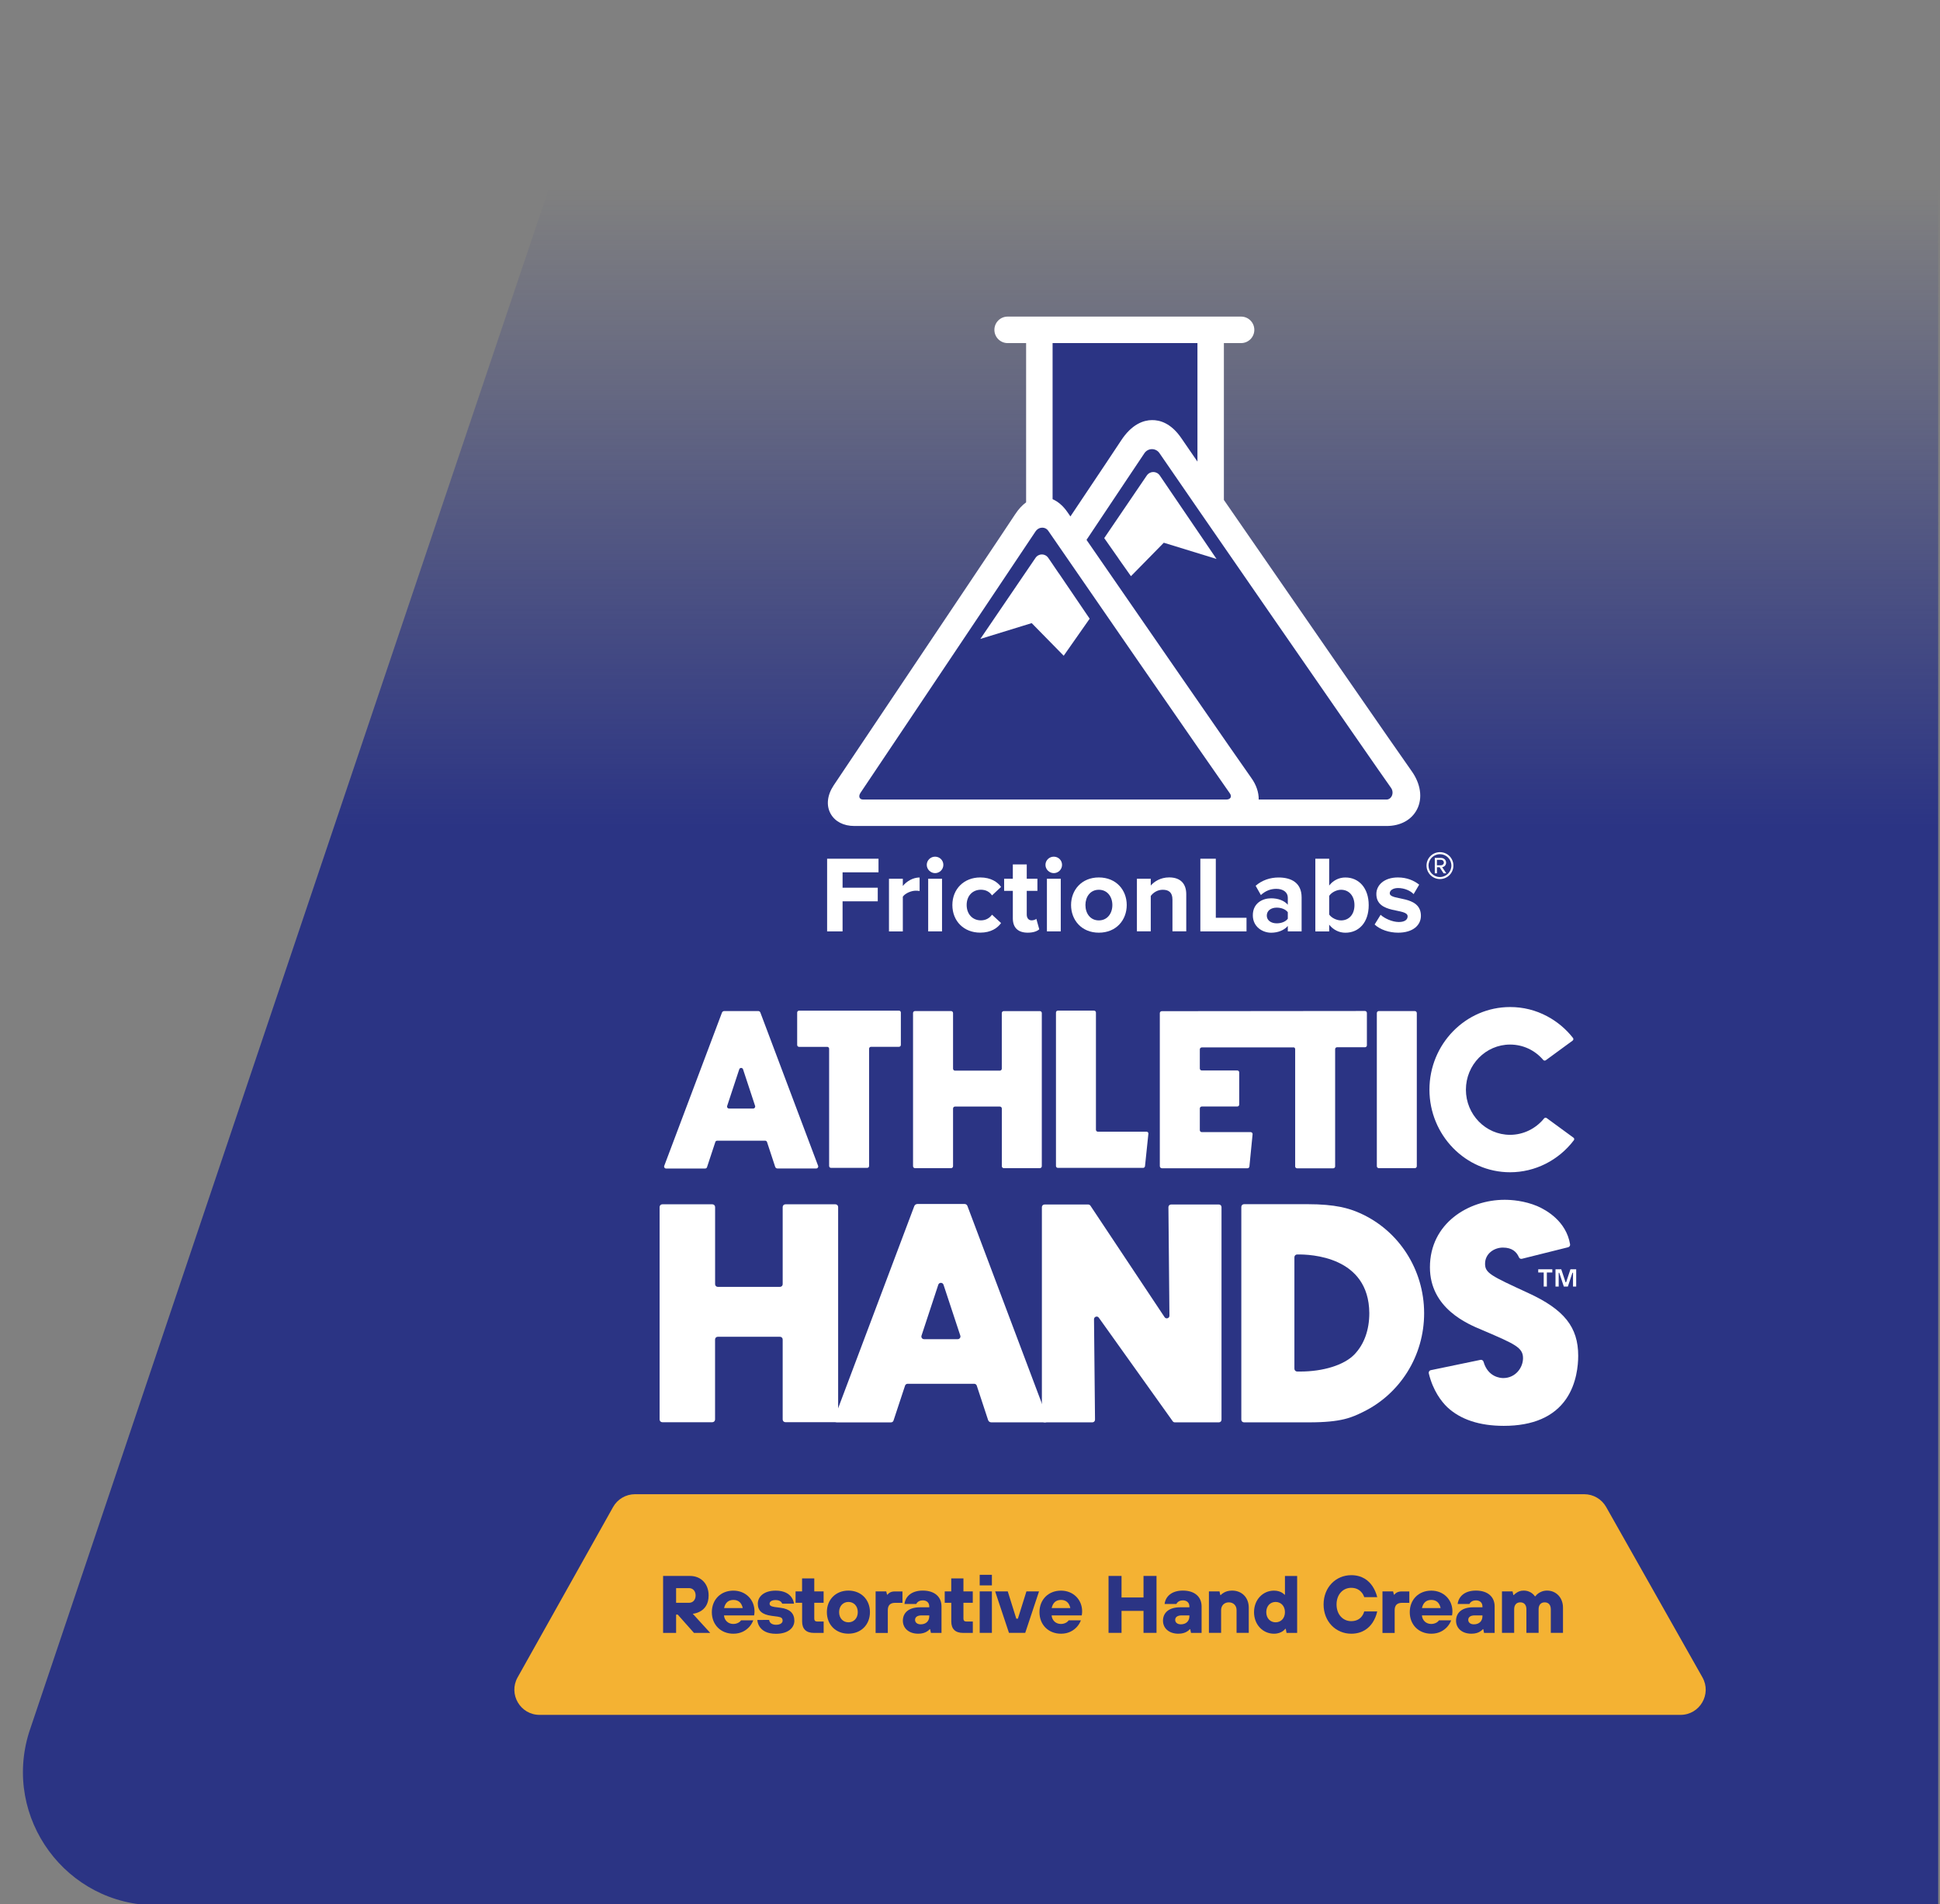
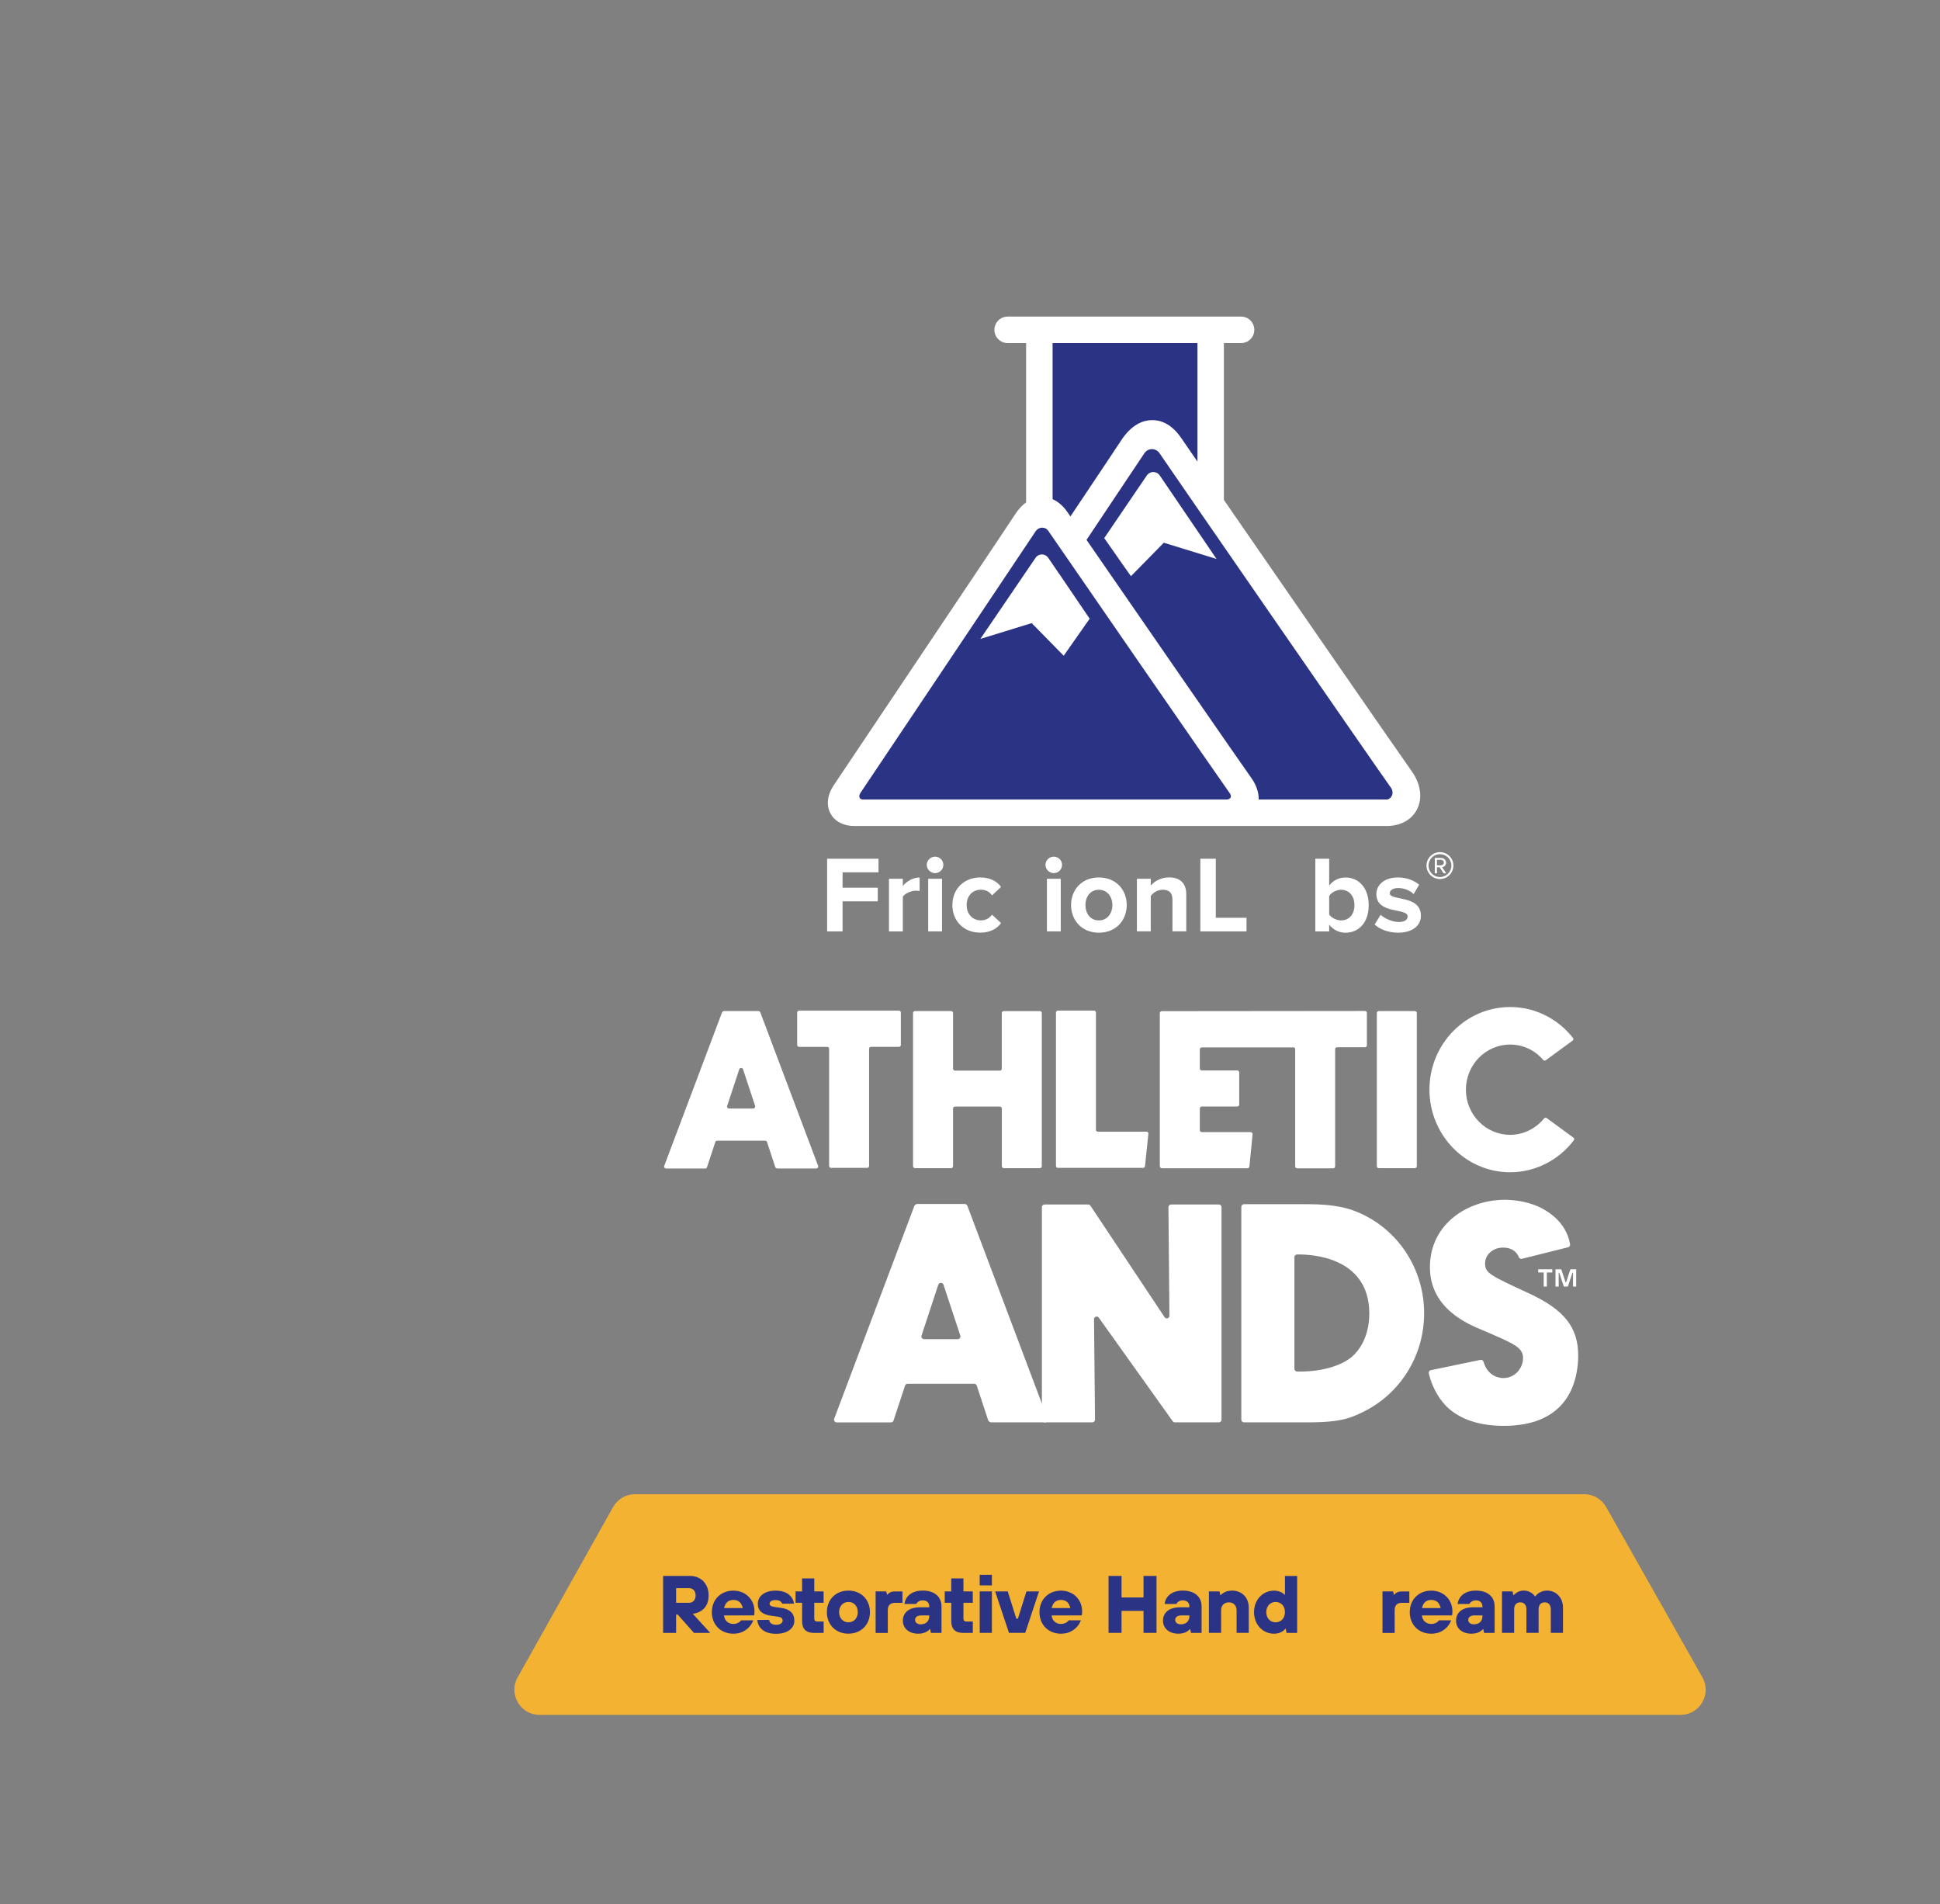
<svg xmlns="http://www.w3.org/2000/svg" xml:space="preserve" style="enable-background:new 0 0 482 473;" viewBox="0 0 482 473" y="0px" x="0px" id="Layer_1" version="1.0">
  <rect x="0" y="0" width="482" height="473" fill="#808080" stroke="none" />
  <style type="text/css">
	.st0{fill:url(#SVGID_1_);}
	.st1{fill:#FFFFFF;}
	.st2{fill:#F4B233;}
	.st3{fill:#2B3484;}
</style>
  <linearGradient y2="0.091" x2="243.627" y1="473.262" x1="243.627" gradientUnits="userSpaceOnUse" id="SVGID_1_">
    <stop style="stop-color:#2B3484" offset="0.567" />
    <stop style="stop-color:#2B3484;stop-opacity:0" offset="0.901" />
  </linearGradient>
-   <path d="M481.55,473.26H38.83c-22.34,0-38.27-21.67-31.6-42.99L152.12,0.09h329.43V473.26z" class="st0" />
  <g>
    <g>
      <path d="M202.8,290.24h-9.64c-0.25,0-0.48-0.16-0.56-0.4l-2.03-6.17c-0.07-0.2-0.25-0.33-0.46-0.33h-11.93    c-0.21,0-0.4,0.13-0.46,0.34l-2.06,6.24c-0.06,0.2-0.25,0.33-0.46,0.33h-9.72c-0.34,0-0.57-0.34-0.45-0.65l14.34-38.06    c0.09-0.24,0.32-0.4,0.57-0.4h8.46c0.22,0,0.43,0.14,0.51,0.35l14.36,38.11C203.37,289.9,203.14,290.24,202.8,290.24z     M187.61,274.7l-3-9.1c-0.15-0.45-0.79-0.45-0.94,0l-3.01,9.12c-0.1,0.31,0.13,0.63,0.46,0.63h6.03    C187.48,275.35,187.71,275.02,187.61,274.7z" class="st1" />
      <path d="M223.82,251.5v8.05c0,0.26-0.21,0.47-0.47,0.47h-6.95c-0.26,0-0.47,0.21-0.47,0.47v29.13    c0,0.26-0.21,0.47-0.47,0.47h-8.99c-0.26,0-0.47-0.21-0.47-0.47V260.5c0-0.26-0.21-0.47-0.47-0.47h-7c-0.26,0-0.47-0.21-0.47-0.47    v-8.05c0-0.26,0.21-0.47,0.47-0.47h24.82C223.61,251.03,223.82,251.24,223.82,251.5z" class="st1" />
      <path d="M258.84,251.63v38.04c0,0.27-0.22,0.49-0.49,0.49h-8.95c-0.27,0-0.49-0.22-0.49-0.49v-14.32    c0-0.27-0.22-0.49-0.49-0.49h-11.14c-0.27,0-0.49,0.22-0.49,0.49v14.32c0,0.27-0.22,0.49-0.49,0.49h-8.96    c-0.27,0-0.49-0.22-0.49-0.49v-38.04c0-0.27,0.22-0.49,0.49-0.49h8.96c0.27,0,0.49,0.22,0.49,0.49v13.82    c0,0.27,0.22,0.49,0.49,0.49h11.13c0.27,0,0.49-0.22,0.49-0.49v-13.81c0-0.27,0.22-0.49,0.49-0.49h8.95    C258.62,251.14,258.84,251.36,258.84,251.63z" class="st1" />
      <path d="M285.32,281.62l-0.84,8.05c-0.03,0.24-0.23,0.42-0.47,0.42h-21.18c-0.26,0-0.47-0.21-0.47-0.47V251.5    c0-0.26,0.21-0.47,0.47-0.47h8.99c0.26,0,0.47,0.21,0.47,0.47v29.13c0,0.26,0.21,0.47,0.47,0.47h12.09    C285.14,281.1,285.36,281.34,285.32,281.62z" class="st1" />
      <path d="M339.13,251.12l-50.48,0.05c-0.27,0-0.49,0.22-0.49,0.49v37.99c0,0.3,0.24,0.54,0.54,0.54h21.23    c0.25,0,0.46-0.19,0.49-0.44l0.79-8.01c0.03-0.29-0.2-0.53-0.48-0.53h-12.14c-0.27,0-0.49-0.22-0.49-0.49v-5.39    c0-0.26,0.22-0.48,0.48-0.48h8.82c0.27,0,0.49-0.22,0.49-0.49v-7.98c0-0.27-0.22-0.48-0.48-0.48h-8.82    c-0.27,0-0.49-0.22-0.49-0.49v-4.75c0-0.27,0.22-0.49,0.49-0.49h22.91c0.17,0.07,0.29,0.24,0.29,0.44v29.12    c0,0.26,0.21,0.47,0.47,0.47h8.99c0.26,0,0.47-0.21,0.47-0.47v-29.13c0-0.26,0.21-0.47,0.47-0.47h6.95c0.26,0,0.47-0.21,0.47-0.47    v-8.05C339.6,251.33,339.39,251.12,339.13,251.12z" class="st1" />
      <path d="M352.01,251.63v38.04c0,0.27-0.22,0.49-0.49,0.49h-8.95c-0.27,0-0.49-0.22-0.49-0.49v-38.04    c0-0.27,0.22-0.49,0.49-0.49h8.95C351.79,251.14,352.01,251.36,352.01,251.63z" class="st1" />
      <path d="M391.02,283.24c-3.79,4.99-9.64,7.94-15.83,7.94c-11.05,0-20.04-9.21-20.04-20.52    c0-11.32,8.99-20.52,20.04-20.52c3.26,0,6.36,0.77,9.22,2.3c2.46,1.31,4.66,3.15,6.4,5.37c0.17,0.21,0.12,0.52-0.1,0.68    l-6.64,4.86c-0.2,0.15-0.49,0.12-0.65-0.07c-2.08-2.44-5.04-3.82-8.24-3.82c-6.05,0-10.97,5.03-10.97,11.21    c0,6.18,4.92,11.21,10.97,11.21c3.28,0,6.38-1.51,8.46-4.08c0.16-0.19,0.44-0.23,0.64-0.08l6.63,4.85    C391.14,282.71,391.19,283.02,391.02,283.24z" class="st1" />
    </g>
-     <path d="M208.24,299.82v52.76c0,0.37-0.3,0.68-0.68,0.68h-12.42c-0.38,0-0.68-0.3-0.68-0.68v-19.86   c0-0.38-0.3-0.68-0.68-0.68h-15.44c-0.38,0-0.68,0.3-0.68,0.68v19.87c0,0.37-0.3,0.68-0.68,0.68h-12.42c-0.38,0-0.68-0.3-0.68-0.68   v-52.77c0-0.37,0.3-0.68,0.68-0.68h12.43c0.37,0,0.68,0.3,0.68,0.67v19.17c0,0.37,0.3,0.67,0.67,0.67h15.44   c0.38,0,0.68-0.3,0.68-0.68v-19.15c0-0.38,0.3-0.68,0.68-0.68h12.42C207.94,299.14,208.24,299.44,208.24,299.82z" class="st1" />
    <path d="M259.66,353.3h-13.38c-0.35,0-0.67-0.23-0.78-0.56l-2.82-8.56c-0.09-0.28-0.35-0.46-0.64-0.46H225.5   c-0.29,0-0.55,0.19-0.64,0.47l-2.86,8.66c-0.09,0.27-0.34,0.46-0.63,0.46h-13.48c-0.47,0-0.79-0.47-0.63-0.91l19.89-52.79   c0.12-0.33,0.44-0.55,0.79-0.55h11.72c0.31,0,0.59,0.19,0.7,0.49l19.92,52.85C260.46,352.83,260.13,353.3,259.66,353.3z    M238.59,331.75l-4.17-12.63c-0.21-0.63-1.1-0.63-1.3,0l-4.17,12.65c-0.14,0.43,0.18,0.87,0.63,0.87h8.36   C238.41,332.65,238.74,332.19,238.59,331.75z" class="st1" />
    <path d="M303.49,299.84v52.81c0,0.36-0.29,0.65-0.65,0.65h-10.95c-0.21,0-0.41-0.1-0.53-0.28l-18.36-25.72   c-0.37-0.52-1.19-0.25-1.19,0.39l0.25,24.95c0,0.36-0.29,0.66-0.65,0.66h-11.9c-0.36,0-0.65-0.29-0.65-0.65v-52.81   c0-0.36,0.29-0.65,0.65-0.65h10.86c0.22,0,0.42,0.11,0.55,0.29l18.43,27.7c0.36,0.54,1.21,0.28,1.2-0.37l-0.25-26.96   c0-0.36,0.29-0.66,0.65-0.66h11.9C303.2,299.18,303.49,299.48,303.49,299.84z" class="st1" />
    <path d="M353.83,326.2c0,5.21-1.45,10.28-4.2,14.65c-2.68,4.25-6.45,7.65-10.9,9.83c-2.87,1.4-5.35,2.62-13.47,2.62   h-16.18c-0.37,0-0.67-0.3-0.67-0.67v-52.84c0-0.38,0.3-0.68,0.68-0.68h15.76c7.01,0,10.36,1.05,12.93,2.18   C347.53,305.58,353.83,315.36,353.83,326.2z M340.21,326.16c-0.1-14.09-14.61-14.62-17.94-14.56c-0.38,0.01-0.67,0.31-0.67,0.69   v27.69c0,0.39,0.31,0.7,0.7,0.7h0.73c5.75,0,10.9-1.61,13.44-4.21C338.91,333.96,340.21,330.4,340.21,326.16z" class="st1" />
    <path d="M392.11,336.76c0,2.37-0.39,6.91-2.98,10.7c-3.05,4.45-8.27,6.71-15.51,6.71c-6.02,0-10.74-1.56-14.03-4.63   c-1.43-1.38-3.55-4.06-4.6-8.4c-0.09-0.36,0.14-0.73,0.5-0.8l12.34-2.56c0.34-0.07,0.67,0.14,0.76,0.47   c1.1,3.83,4.21,4.05,4.89,4.05c3.04,0,4.92-2.57,4.92-4.95c0-2.62-2.02-3.49-9.55-6.73l-0.63-0.27   c-3.54-1.46-12.95-5.35-12.95-15.57c0-10.89,9.56-16.76,18.56-16.76c1.7,0,4.88,0.22,8.11,1.57c2.28,0.99,7.18,3.74,8.15,9.47   c0.06,0.34-0.15,0.67-0.49,0.75l-11.46,2.86c-0.31,0.08-0.63-0.07-0.75-0.36c-0.56-1.3-1.64-2.42-3.99-2.42   c-2.18,0-4.43,1.5-4.43,4.01c0,2.33,1.43,2.99,10.74,7.28C388.63,325.28,392.11,329.65,392.11,336.76z" class="st1" />
    <g>
      <g>
        <path d="M383.54,319.57v-3.5h-1.36v-0.79h3.5v0.79h-1.36v3.5H383.54z M386.47,319.57v-4.29h1.43l1.07,3.22h0.14     l1.07-3.22h1.43v4.29h-0.79v-3.43h-0.14l-1.14,3.43h-1l-1.14-3.43h-0.14v3.43H386.47z" class="st1" />
      </g>
    </g>
  </g>
  <path d="M152.32,374.34l-23.72,42.31c-2.34,4.17,0.68,9.31,5.45,9.31h283.48c4.79,0,7.8-5.16,5.44-9.33l-23.92-42.31  c-1.11-1.96-3.19-3.17-5.44-3.17H157.77C155.51,371.15,153.42,372.37,152.32,374.34z" class="st2" />
  <g>
    <g>
      <path d="M164.74,391.45h6.67c2.73,0,4.65,1.92,4.65,4.85c0,2.2-0.99,3.29-1.98,3.9c-0.59,0.34-1.23,0.57-1.96,0.65    l4.34,4.75h-4.04l-4.04-4.55h-0.4v4.55h-3.23V391.45z M171.21,398.12c0.91,0,1.62-0.69,1.62-1.82c0-1.13-0.71-1.82-1.62-1.82    h-3.23v3.64H171.21z" class="st3" />
      <path d="M187.16,402.46c-0.24,0.63-0.59,1.19-1.03,1.68c-0.79,0.83-2,1.66-3.92,1.66c-3.13,0-5.35-2.22-5.35-5.35    c0-3.13,2.22-5.35,5.35-5.35c3.03,0,5.25,2.22,5.25,5.15c0,0.38-0.04,0.61-0.06,0.77l-0.04,0.24h-7.48    c0.1,1.21,1.01,2.12,2.32,2.12c0.65,0,1.13-0.22,1.46-0.44c0.18-0.14,0.34-0.28,0.46-0.46H187.16z M184.54,399.43    c-0.3-1.35-1.09-2.02-2.32-2.02s-2.02,0.67-2.32,2.02H184.54z" class="st3" />
      <path d="M191.1,402.36c0.02,0.22,0.08,0.42,0.22,0.61c0.22,0.3,0.63,0.61,1.5,0.61c1.13,0,1.62-0.5,1.62-1.01    c0-0.63-0.3-0.87-1.21-1.01l-1.52-0.2c-2.44-0.32-3.43-1.31-3.43-3.03c0-1.72,1.51-3.23,4.44-3.23c2.16,0,3.31,0.81,3.9,1.62    c0.34,0.46,0.57,1.01,0.65,1.62h-2.93c-0.06-0.16-0.14-0.3-0.28-0.44c-0.22-0.22-0.63-0.46-1.33-0.46c-1.03,0-1.52,0.4-1.52,0.91    c0,0.4,0.3,0.67,1.21,0.81l1.51,0.2c2.34,0.3,3.43,1.39,3.43,3.23c0,1.72-1.52,3.23-4.55,3.23c-2.34,0-3.45-0.85-4.06-1.72    c-0.34-0.5-0.54-1.07-0.59-1.72H191.1z" class="st3" />
      <path d="M199.28,398.12h-1.62v-2.83h1.62v-3.23h3.03v3.23h2.32v2.83h-2.32v3.94c0,0.46,0.24,0.71,0.71,0.71h1.62v2.83    h-2.42c-1.94,0-2.93-0.99-2.93-2.83V398.12z" class="st3" />
      <path d="M205.44,400.44c0-3.13,2.22-5.35,5.35-5.35c3.13,0,5.35,2.22,5.35,5.35c0,3.13-2.22,5.35-5.35,5.35    C207.66,405.8,205.44,403.57,205.44,400.44z M213.12,400.44c0-1.54-1.01-2.53-2.32-2.53c-1.31,0-2.32,0.99-2.32,2.53    c0,1.54,1.01,2.53,2.32,2.53C212.11,402.97,213.12,401.98,213.12,400.44z" class="st3" />
      <path d="M217.56,395.29h2.63l0.2,0.81h0.1c0.12-0.14,0.26-0.28,0.42-0.4c0.3-0.22,0.73-0.4,1.39-0.4h1.92v2.83h-1.82    c-1.21,0-1.82,0.61-1.82,1.82v5.66h-3.03V395.29z" class="st3" />
      <path d="M231.09,404.68h-0.1c-0.18,0.22-0.42,0.4-0.69,0.57c-0.46,0.3-1.19,0.55-2.14,0.55    c-2.42,0-3.84-1.41-3.84-3.23c0-1.92,1.41-3.33,4.24-3.33h2.32v-0.2c0-0.91-0.58-1.52-1.62-1.52c-0.67,0-1.05,0.24-1.29,0.46    c-0.14,0.14-0.26,0.28-0.32,0.44h-2.93c0.22-1.84,1.72-3.33,4.55-3.33c3.01,0,4.65,1.62,4.65,3.92v6.59h-2.63L231.09,404.68z     M230.89,401.25h-1.92c-1.13,0-1.62,0.49-1.62,1.11s0.5,1.11,1.41,1.11c1.31,0,2.12-0.81,2.12-2.02V401.25z" class="st3" />
      <path d="M236.34,398.12h-1.62v-2.83h1.62v-3.23h3.03v3.23h2.32v2.83h-2.32v3.94c0,0.46,0.24,0.71,0.71,0.71h1.62v2.83    h-2.42c-1.94,0-2.93-0.99-2.93-2.83V398.12z" class="st3" />
      <path d="M243.41,391.17h3.03v2.63h-3.03V391.17z M243.41,395.29h3.03v10.3h-3.03V395.29z" class="st3" />
      <path d="M247.25,395.29h3.13l2.12,6.77h0.4l2.12-6.77h3.13l-3.43,10.3h-4.04L247.25,395.29z" class="st3" />
      <path d="M268.56,402.46c-0.24,0.63-0.59,1.19-1.03,1.68c-0.79,0.83-2,1.66-3.92,1.66c-3.13,0-5.35-2.22-5.35-5.35    c0-3.13,2.22-5.35,5.35-5.35c3.03,0,5.25,2.22,5.25,5.15c0,0.38-0.04,0.61-0.06,0.77l-0.04,0.24h-7.48    c0.1,1.21,1.01,2.12,2.32,2.12c0.65,0,1.13-0.22,1.46-0.44c0.18-0.14,0.34-0.28,0.46-0.46H268.56z M265.93,399.43    c-0.3-1.35-1.09-2.02-2.32-2.02s-2.02,0.67-2.32,2.02H265.93z" class="st3" />
      <path d="M275.42,391.45h3.23v5.35h5.46v-5.35h3.23v14.14h-3.23v-5.46h-5.46v5.46h-3.23V391.45z" class="st3" />
      <path d="M295.72,404.68h-0.1c-0.18,0.22-0.42,0.4-0.69,0.57c-0.46,0.3-1.19,0.55-2.14,0.55    c-2.42,0-3.84-1.41-3.84-3.23c0-1.92,1.41-3.33,4.24-3.33h2.32v-0.2c0-0.91-0.59-1.52-1.62-1.52c-0.67,0-1.05,0.24-1.29,0.46    c-0.14,0.14-0.26,0.28-0.32,0.44h-2.93c0.22-1.84,1.72-3.33,4.54-3.33c3.01,0,4.65,1.62,4.65,3.92v6.59h-2.63L295.72,404.68z     M295.52,401.25h-1.92c-1.13,0-1.62,0.49-1.62,1.11s0.5,1.11,1.41,1.11c1.31,0,2.12-0.81,2.12-2.02V401.25z" class="st3" />
      <path d="M300.36,395.29h2.63l0.2,0.91h0.1c0.18-0.2,0.42-0.38,0.69-0.54c0.46-0.3,1.17-0.57,2.14-0.57    c2.42,0,4.14,1.72,4.14,4.24v6.26h-3.03v-5.66c0-1.13-0.79-1.92-1.92-1.92c-1.13,0-1.92,0.79-1.92,1.92v5.66h-3.03V395.29z" class="st3" />
      <path d="M319.45,404.58h-0.1c-0.18,0.22-0.4,0.42-0.67,0.61c-0.46,0.3-1.13,0.61-2.16,0.61    c-2.73,0-4.95-2.22-4.95-5.35c0-3.13,2.22-5.35,4.95-5.35c0.91,0,1.58,0.26,2,0.51c0.24,0.14,0.44,0.32,0.63,0.5h0.1v-4.65h3.03    v14.14h-2.63L319.45,404.58z M319.25,400.44c0-1.54-1.01-2.53-2.32-2.53c-1.31,0-2.32,0.99-2.32,2.53c0,1.54,1.01,2.53,2.32,2.53    C318.24,402.97,319.25,401.98,319.25,400.44z" class="st3" />
-       <path d="M342.18,400.24c-0.22,1.03-0.61,1.96-1.15,2.79c-0.91,1.39-2.57,2.77-5.31,2.77c-3.82,0-6.87-3.01-6.87-7.27    s3.05-7.27,6.87-7.27c2.73,0,4.34,1.35,5.27,2.73c0.54,0.81,0.93,1.72,1.19,2.73h-3.23c-0.14-0.42-0.34-0.81-0.63-1.15    c-0.49-0.59-1.29-1.17-2.61-1.17c-2.02,0-3.64,1.62-3.64,4.14s1.62,4.14,3.64,4.14c1.37,0,2.18-0.59,2.65-1.21    c0.26-0.34,0.46-0.75,0.59-1.21H342.18z" class="st3" />
      <path d="M343.49,395.29h2.63l0.2,0.81h0.1c0.12-0.14,0.26-0.28,0.42-0.4c0.3-0.22,0.73-0.4,1.39-0.4h1.92v2.83h-1.82    c-1.21,0-1.82,0.61-1.82,1.82v5.66h-3.03V395.29z" class="st3" />
      <path d="M360.56,402.46c-0.24,0.63-0.59,1.19-1.03,1.68c-0.79,0.83-2,1.66-3.92,1.66c-3.13,0-5.35-2.22-5.35-5.35    c0-3.13,2.22-5.35,5.35-5.35c3.03,0,5.25,2.22,5.25,5.15c0,0.38-0.04,0.61-0.06,0.77l-0.04,0.24h-7.48    c0.1,1.21,1.01,2.12,2.32,2.12c0.65,0,1.13-0.22,1.46-0.44c0.18-0.14,0.34-0.28,0.46-0.46H360.56z M357.93,399.43    c-0.3-1.35-1.09-2.02-2.32-2.02s-2.02,0.67-2.32,2.02H357.93z" class="st3" />
      <path d="M368.53,404.68h-0.1c-0.18,0.22-0.42,0.4-0.69,0.57c-0.46,0.3-1.19,0.55-2.14,0.55    c-2.42,0-3.84-1.41-3.84-3.23c0-1.92,1.41-3.33,4.24-3.33h2.32v-0.2c0-0.91-0.59-1.52-1.62-1.52c-0.67,0-1.05,0.24-1.29,0.46    c-0.14,0.14-0.26,0.28-0.32,0.44h-2.93c0.22-1.84,1.72-3.33,4.54-3.33c3.01,0,4.65,1.62,4.65,3.92v6.59h-2.63L368.53,404.68z     M368.33,401.25h-1.92c-1.13,0-1.62,0.49-1.62,1.11s0.5,1.11,1.41,1.11c1.31,0,2.12-0.81,2.12-2.02V401.25z" class="st3" />
      <path d="M373.17,395.29h2.63l0.2,0.91h0.1c0.18-0.2,0.4-0.38,0.65-0.54c0.42-0.3,0.99-0.57,1.78-0.57    c1.03,0,1.7,0.36,2.16,0.71c0.26,0.22,0.49,0.44,0.67,0.71h0.1c0.18-0.26,0.42-0.49,0.71-0.71c0.49-0.34,1.19-0.71,2.22-0.71    c2.2,0,3.94,1.72,3.94,4.24v6.26h-3.03v-5.86c0-1.13-0.61-1.72-1.52-1.72c-0.89,0-1.51,0.59-1.51,1.72v5.86h-3.03v-5.86    c0-1.13-0.61-1.72-1.52-1.72s-1.52,0.59-1.52,1.72v5.86h-3.03V395.29z" class="st3" />
    </g>
  </g>
  <path d="M345.33,187.25c-1.86-2.67-28.3-42.44-43.11-64.76V85h3.95c1.68,0,3.04-1.42,3.04-3.16  c0-1.75-1.36-0.5-3.04-0.5h-53.65c-1.68,0-3.04-1.25-3.04,0.5c0,1.75,1.36,3.16,3.04,3.16h4.25v38.07  c-0.85,0.64-1.72,1.57-2.55,2.91c-1.43,2.3-17.7,27.53-29.58,45.96c-6.45,10-11.54,17.9-12.11,18.79c-1.48,2.33-1.74,4.79-0.7,6.74  c1,1.89,2.98,2.96,5.46,2.96c0.04,0,0.09,0,0.13,0h86c0.01,0,0.01,0,0.02,0h36.14c3.21,0,5.76-1.45,7.01-3.99  C347.93,193.74,347.45,190.31,345.33,187.25z" class="st3" />
  <g>
    <g>
      <path d="M205.5,231.35V213.3h12.77v3.38h-8.93v3.82h8.74v3.38h-8.74v7.47H205.5z" class="st1" />
      <path d="M220.87,231.35v-13.07h3.44v1.79c0.92-1.16,2.54-2.11,4.17-2.11v3.36c-0.24-0.05-0.57-0.08-0.95-0.08    c-1.14,0-2.65,0.65-3.22,1.49v8.63H220.87z" class="st1" />
      <path d="M230.26,214.82c0-1.14,0.95-2.03,2.06-2.03c1.14,0,2.06,0.89,2.06,2.03c0,1.14-0.92,2.06-2.06,2.06    C231.21,216.87,230.26,215.95,230.26,214.82z M230.61,231.35v-13.07h3.44v13.07H230.61z" class="st1" />
      <path d="M236.62,224.8c0-4,2.9-6.85,6.93-6.85c2.68,0,4.3,1.16,5.17,2.35l-2.25,2.11c-0.62-0.92-1.57-1.41-2.76-1.41    c-2.08,0-3.54,1.52-3.54,3.79c0,2.27,1.46,3.82,3.54,3.82c1.19,0,2.14-0.54,2.76-1.41l2.25,2.08c-0.87,1.22-2.49,2.38-5.17,2.38    C239.51,231.67,236.62,228.83,236.62,224.8z" class="st1" />
-       <path d="M251.64,228.1v-6.82h-2.16v-3h2.16v-3.57h3.46v3.57h2.65v3h-2.65v5.9c0,0.81,0.43,1.43,1.19,1.43    c0.51,0,1-0.19,1.19-0.38l0.73,2.6c-0.51,0.46-1.43,0.84-2.87,0.84C252.94,231.67,251.64,230.43,251.64,228.1z" class="st1" />
      <path d="M259.75,214.82c0-1.14,0.95-2.03,2.06-2.03c1.14,0,2.06,0.89,2.06,2.03c0,1.14-0.92,2.06-2.06,2.06    C260.7,216.87,259.75,215.95,259.75,214.82z M260.11,231.35v-13.07h3.44v13.07H260.11z" class="st1" />
      <path d="M266.11,224.8c0-3.71,2.6-6.85,6.9-6.85c4.33,0,6.93,3.14,6.93,6.85c0,3.73-2.6,6.87-6.93,6.87    C268.71,231.67,266.11,228.53,266.11,224.8z M276.37,224.8c0-2.03-1.22-3.79-3.36-3.79c-2.14,0-3.33,1.76-3.33,3.79    c0,2.06,1.19,3.82,3.33,3.82C275.15,228.62,276.37,226.86,276.37,224.8z" class="st1" />
      <path d="M291.3,231.35v-7.9c0-1.81-0.95-2.44-2.41-2.44c-1.35,0-2.41,0.76-2.98,1.54v8.79h-3.44v-13.07h3.44v1.7    c0.84-1,2.44-2.03,4.57-2.03c2.87,0,4.25,1.62,4.25,4.17v9.23H291.3z" class="st1" />
      <path d="M298.23,231.35V213.3h3.84v14.67h7.63v3.38H298.23z" class="st1" />
-       <path d="M319.96,231.35V230c-0.89,1.06-2.44,1.68-4.14,1.68c-2.08,0-4.55-1.41-4.55-4.33c0-3.06,2.46-4.22,4.55-4.22    c1.73,0,3.27,0.57,4.14,1.6v-1.76c0-1.33-1.14-2.19-2.87-2.19c-1.41,0-2.71,0.51-3.82,1.54l-1.3-2.3c1.6-1.41,3.65-2.06,5.71-2.06    c2.98,0,5.71,1.19,5.71,4.95v8.44H319.96z M319.96,228.21v-1.62c-0.57-0.76-1.65-1.14-2.76-1.14c-1.35,0-2.46,0.7-2.46,1.98    c0,1.22,1.11,1.92,2.46,1.92C318.31,229.35,319.39,228.97,319.96,228.21z" class="st1" />
      <path d="M326.8,231.35V213.3h3.44v6.66c1.03-1.33,2.49-2,4.03-2c3.33,0,5.79,2.6,5.79,6.87    c0,4.36-2.49,6.85-5.79,6.85c-1.57,0-3-0.7-4.03-2v1.68H326.8z M333.19,228.62c2,0,3.33-1.51,3.33-3.79    c0-2.27-1.33-3.82-3.33-3.82c-1.11,0-2.38,0.65-2.95,1.52v4.63C330.81,227.99,332.08,228.62,333.19,228.62z" class="st1" />
      <path d="M341.53,229.64l1.49-2.41c0.95,0.89,2.89,1.79,4.52,1.79c1.49,0,2.19-0.59,2.19-1.41    c0-2.16-7.77-0.41-7.77-5.55c0-2.19,1.92-4.11,5.36-4.11c2.22,0,3.98,0.76,5.28,1.79l-1.38,2.35c-0.79-0.84-2.27-1.51-3.87-1.51    c-1.24,0-2.06,0.57-2.06,1.3c0,1.95,7.74,0.32,7.74,5.6c0,2.38-2.03,4.19-5.65,4.19C345.1,231.67,342.91,230.92,341.53,229.64z" class="st1" />
      <path d="M357.76,218.35c-1.84,0-3.34-1.5-3.34-3.34c0-1.86,1.5-3.34,3.34-3.34c1.86,0,3.34,1.48,3.34,3.34    C361.1,216.85,359.62,218.35,357.76,218.35z M357.76,212.17c-1.58,0-2.84,1.26-2.84,2.84c0,1.56,1.26,2.84,2.84,2.84    c1.56,0,2.84-1.28,2.84-2.84C360.6,213.43,359.32,212.17,357.76,212.17z M358.67,216.93l-0.99-1.51h-0.66v1.51h-0.54v-3.83h1.56    c0.65,0,1.25,0.46,1.25,1.17c0,0.85-0.76,1.13-0.98,1.13l1.03,1.53H358.67z M358.04,213.57h-1.03v1.36h1.03    c0.33,0,0.69-0.27,0.69-0.66C358.73,213.84,358.37,213.57,358.04,213.57z" class="st1" />
    </g>
    <g>
      <path d="M350.69,191.48c-2.01-2.77-30.6-44.11-46.61-67.3V85.22h4.27c1.82,0,3.29-1.47,3.29-3.29    c0-1.82-1.47-3.29-3.29-3.29h-58c-1.82,0-3.29,1.47-3.29,3.29c0,1.82,1.47,3.29,3.29,3.29h4.59v39.56    c-0.92,0.67-1.86,1.63-2.76,3.02c-1.54,2.39-19.13,28.61-31.97,47.76c-6.97,10.39-12.47,18.6-13.09,19.53    c-1.6,2.42-1.88,4.98-0.76,7.01c1.08,1.96,3.22,3.07,5.91,3.07c0.05,0,0.09,0,0.14,0h92.98c0.01,0,0.02,0,0.02,0h39.08    c3.47,0,6.23-1.51,7.58-4.14C353.5,198.23,352.98,194.66,350.69,191.48z M261.52,85.22h35.99v29.44c-2.15-3.12-3.58-5.2-3.98-5.79    c-2.56-3.77-5.37-4.55-7.33-4.52c-2.01,0.02-4.98,0.93-7.7,5.13c-0.78,1.2-5,7.53-12.55,18.8c-0.32-0.47-0.55-0.8-0.67-0.97    c-1.22-1.8-2.54-2.78-3.76-3.32V85.22z M304.68,198.6h-73.73v0c0,0-15.64,0-16.51,0c-0.88,0-1.26-0.74-0.64-1.68    c2.07-3.11,6.54-9.77,11.87-17.7c12.86-19.17,29.97-44.76,31.58-47.17c0.9-1.36,2.53-1.18,3.16-0.25    c2.19,3.24,42.89,62.14,45.14,65.25C306.16,197.9,305.69,198.6,304.68,198.6z M344.49,198.6h-31.76c0.03-1.78-0.6-3.66-1.86-5.4    c-1.83-2.52-29.59-42.67-40.92-59.1c8.59-12.83,13.5-20.25,14.4-21.55c0.93-1.34,2.84-1.29,3.72,0    c3.01,4.45,54.56,79.03,57.52,83.12C346.49,196.92,345.73,198.6,344.49,198.6z" class="st1" />
      <path d="M295.7,129.21l-3.89-5.72l-3.64-5.36c-0.81-1.18-2.45-1.18-3.26,0l-10.56,15.53l3.57,5.09l-0.01,0.01    l3.08,4.36l8.16-8.31l13.1,4.03L295.7,129.21L295.7,129.21z" class="st1" />
      <path d="M263.05,142.42L263.05,142.42l0.01-0.01l-1.19-1.75l-0.9-1.33l-0.52-0.75c-0.79-1.15-2.39-1.15-3.18,0    l-13.69,20.11l0.02-0.01l-0.02,0.02l10.63-3.27l0,0l2.12-0.65l7.95,8.1l6.45-9.2l-7.66-11.28L263.05,142.42z" class="st1" />
    </g>
  </g>
</svg>